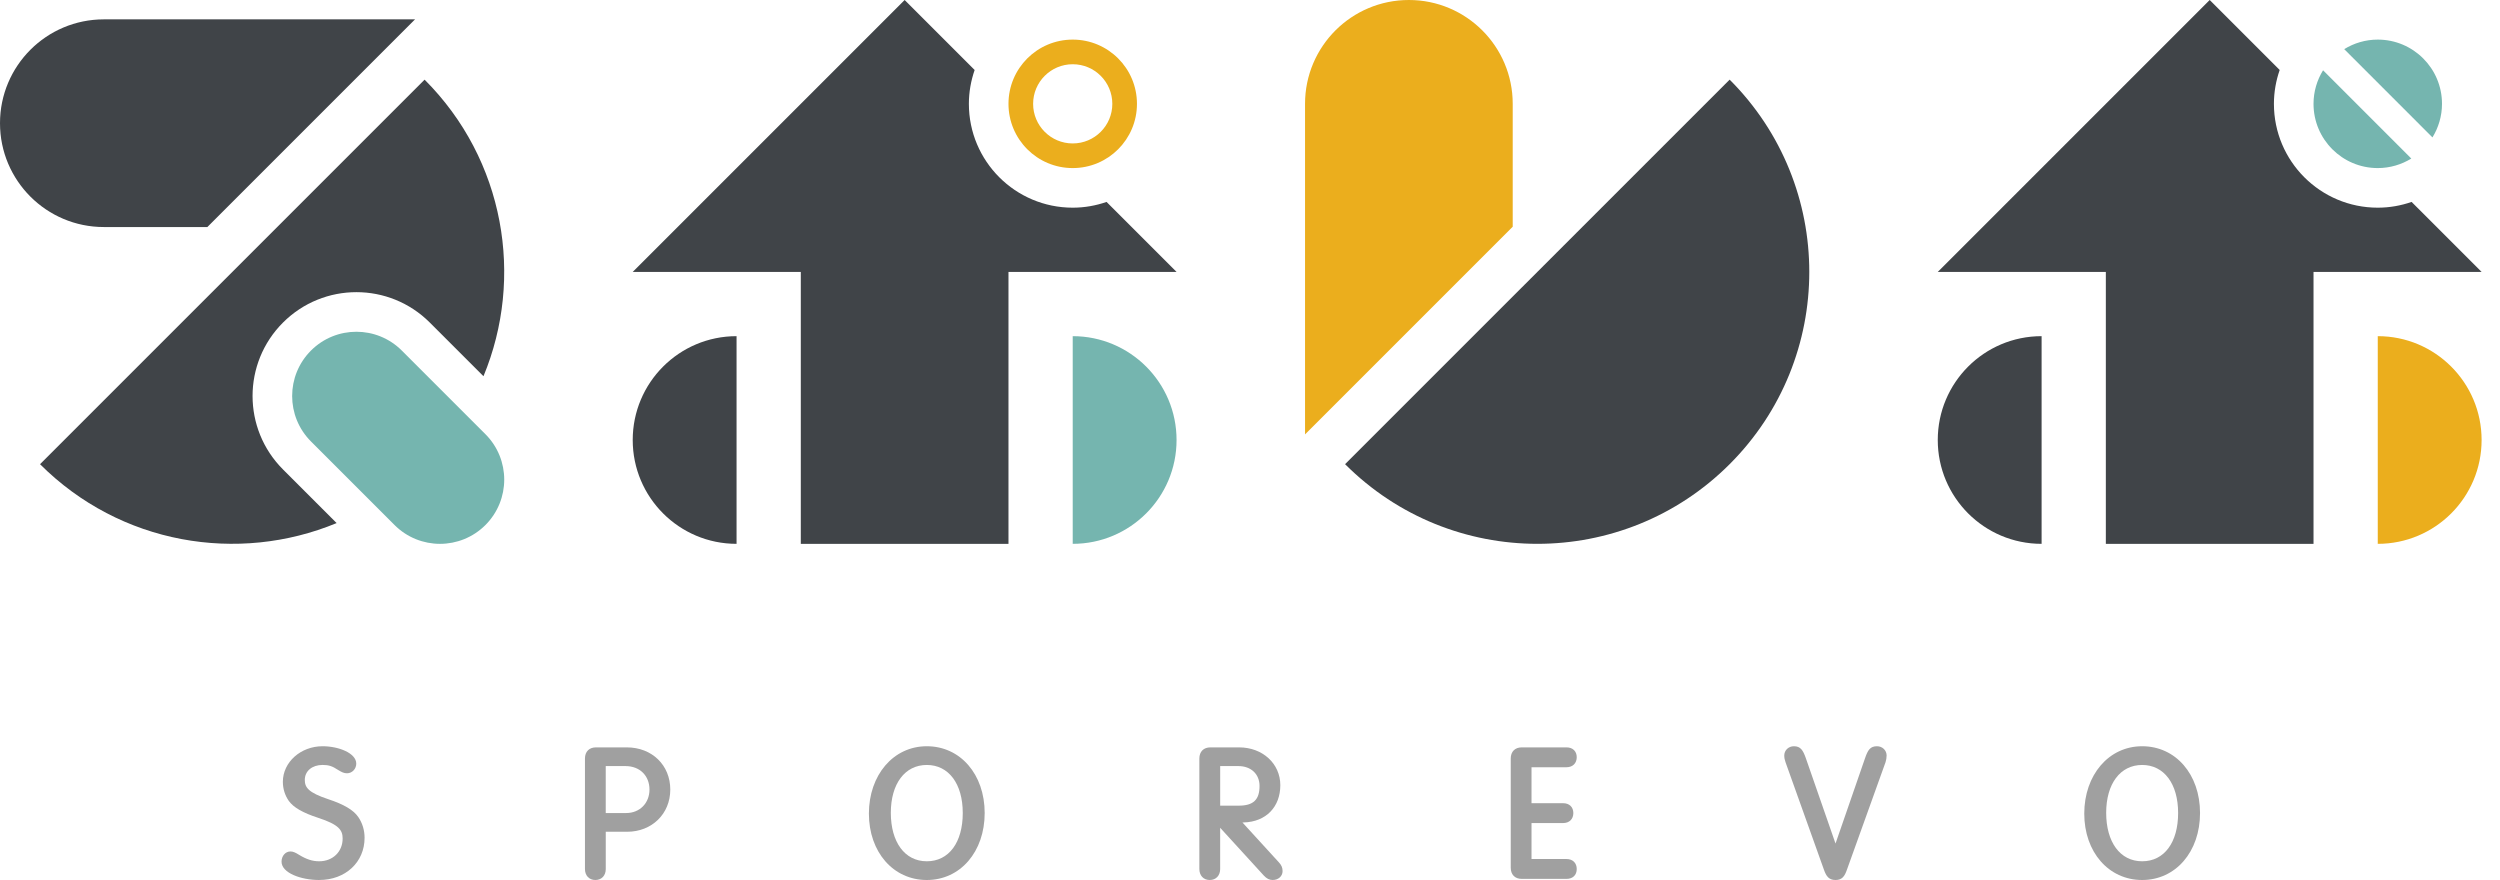
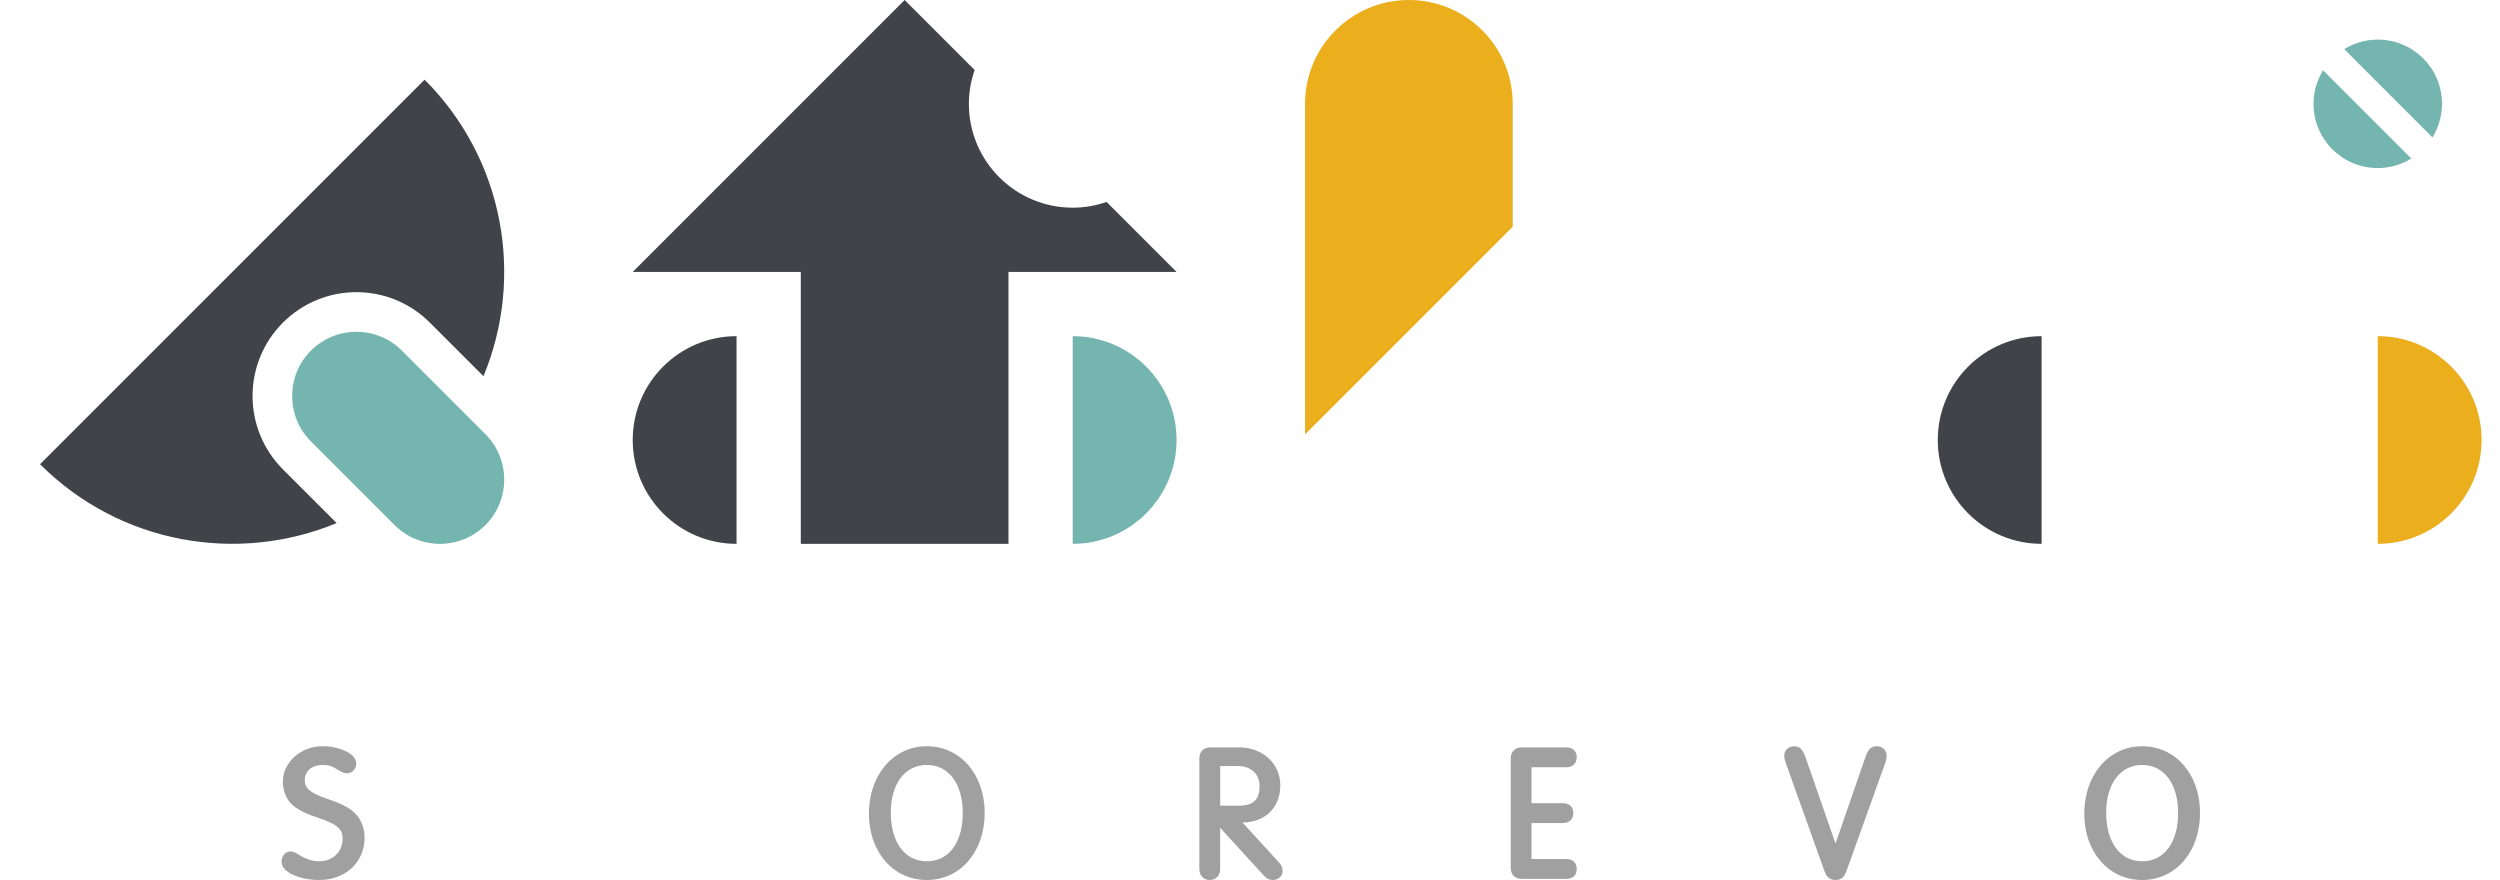
<svg xmlns="http://www.w3.org/2000/svg" width="125" height="44" viewBox="0 0 125 44" fill="none">
  <path d="M15.959 44C15.054 44 14.077 43.65 14.077 43.083C14.077 42.797 14.272 42.573 14.521 42.573C14.645 42.573 14.76 42.618 14.96 42.745C15.327 42.968 15.626 43.064 15.959 43.064C16.639 43.064 17.132 42.586 17.132 41.929C17.132 41.505 16.943 41.228 15.908 40.891C15.143 40.642 14.677 40.374 14.442 40.048C14.246 39.769 14.143 39.438 14.143 39.09C14.143 38.109 15.034 37.312 16.129 37.312C16.942 37.312 17.813 37.661 17.813 38.181C17.813 38.448 17.605 38.664 17.35 38.664C17.202 38.664 17.091 38.612 16.912 38.502C16.618 38.306 16.436 38.247 16.129 38.247C15.605 38.247 15.24 38.554 15.24 38.995C15.24 39.375 15.421 39.629 16.407 39.958C17.194 40.217 17.672 40.5 17.913 40.85C18.12 41.15 18.229 41.51 18.229 41.89C18.229 43.112 17.274 43.999 15.959 43.999L15.959 44Z" fill="#A0A0A0" />
-   <path d="M29.768 44C29.457 44 29.248 43.779 29.248 43.452V37.927C29.248 37.583 29.458 37.369 29.796 37.369H31.339C32.599 37.369 33.514 38.256 33.514 39.478C33.514 40.7 32.587 41.588 31.358 41.588H30.288V43.452C30.288 43.779 30.079 44 29.768 44H29.768ZM31.31 40.652C31.985 40.652 32.474 40.158 32.474 39.478C32.474 38.797 32.002 38.304 31.272 38.304H30.287V40.652H31.31Z" fill="#A0A0A0" />
  <path d="M46.34 44C44.663 44 43.445 42.603 43.445 40.68C43.445 38.756 44.663 37.312 46.34 37.312C48.016 37.312 49.234 38.716 49.234 40.651C49.234 42.587 48.017 44 46.34 44ZM46.34 38.248C45.247 38.248 44.541 39.187 44.541 40.642C44.541 42.096 45.23 43.064 46.34 43.064C47.449 43.064 48.138 42.117 48.138 40.651C48.138 39.186 47.432 38.248 46.34 38.248Z" fill="#A0A0A0" />
  <path d="M63.639 44C63.471 44 63.333 43.932 63.191 43.778L61.008 41.389V43.452C61.008 43.779 60.799 44 60.488 44C60.177 44 59.968 43.779 59.968 43.452V37.927C59.968 37.583 60.178 37.369 60.517 37.369H61.955C63.13 37.369 64.016 38.182 64.016 39.261C64.016 40.339 63.311 41.094 62.175 41.123L62.123 41.125L63.944 43.117C64.076 43.259 64.129 43.387 64.129 43.556C64.129 43.809 63.918 43.999 63.638 43.999L63.639 44ZM61.936 40.283C62.666 40.283 62.977 39.988 62.977 39.298C62.977 38.704 62.551 38.304 61.918 38.304H61.009V40.283H61.936H61.936Z" fill="#A0A0A0" />
  <path d="M76.085 43.944C75.747 43.944 75.537 43.73 75.537 43.386V37.927C75.537 37.583 75.747 37.369 76.085 37.369H78.327C78.637 37.369 78.837 37.562 78.837 37.861C78.837 38.16 78.637 38.362 78.327 38.362H76.576V40.16H78.157C78.466 40.16 78.667 40.353 78.667 40.652C78.667 40.951 78.471 41.153 78.157 41.153H76.576V42.951H78.327C78.637 42.951 78.837 43.148 78.837 43.452C78.837 43.756 78.637 43.944 78.327 43.944H76.085Z" fill="#A0A0A0" />
  <path d="M91.776 44C91.443 44 91.312 43.812 91.197 43.486L89.277 38.113C89.233 37.991 89.213 37.883 89.213 37.776C89.213 37.516 89.425 37.312 89.695 37.312C90.025 37.312 90.151 37.506 90.293 37.912L91.776 42.178L93.251 37.913C93.393 37.498 93.513 37.312 93.849 37.312C94.119 37.312 94.331 37.516 94.331 37.776C94.331 37.881 94.31 38.009 94.277 38.11L92.346 43.487C92.235 43.811 92.105 44 91.777 44H91.776Z" fill="#A0A0A0" />
  <path d="M107.108 44C105.431 44 104.213 42.603 104.213 40.68C104.213 38.756 105.43 37.312 107.108 37.312C108.785 37.312 110.002 38.716 110.002 40.651C110.002 42.587 108.785 44 107.108 44ZM107.108 38.248C106.015 38.248 105.309 39.187 105.309 40.642C105.309 42.096 105.998 43.064 107.108 43.064C108.217 43.064 108.906 42.117 108.906 40.651C108.906 39.186 108.2 38.248 107.108 38.248Z" fill="#A0A0A0" />
  <path d="M36.828 27.192C33.96 27.192 31.636 24.868 31.636 22C31.636 19.132 33.96 16.808 36.828 16.808V27.192Z" fill="#404448" />
  <path d="M58.828 22C58.828 24.868 56.504 27.192 53.636 27.192V16.808C56.504 16.808 58.828 19.132 58.828 22Z" fill="#75B5AF" />
  <path d="M55.328 10.096C54.797 10.28 54.23 10.384 53.636 10.384C50.768 10.384 48.444 8.06 48.444 5.192C48.444 4.599 48.549 4.031 48.732 3.5L45.232 0L31.636 13.596H40.04V27.192H50.424V13.596H58.828L55.328 10.096Z" fill="#404448" />
-   <path d="M53.636 1.98C51.862 1.98 50.424 3.418 50.424 5.192C50.424 6.966 51.862 8.404 53.636 8.404C55.41 8.404 56.848 6.966 56.848 5.192C56.848 3.418 55.41 1.98 53.636 1.98ZM53.636 7.172C52.543 7.172 51.656 6.285 51.656 5.192C51.656 4.099 52.543 3.212 53.636 3.212C54.73 3.212 55.616 4.099 55.616 5.192C55.616 6.285 54.73 7.172 53.636 7.172Z" fill="#EBAE1D" />
  <path d="M102.08 27.192C99.212 27.192 96.888 24.868 96.888 22C96.888 19.132 99.212 16.808 102.08 16.808V27.192Z" fill="#404448" />
  <path d="M124.08 22C124.08 24.868 121.756 27.192 118.888 27.192V16.808C121.756 16.808 124.08 19.132 124.08 22Z" fill="#EBAE1D" />
-   <path d="M120.58 10.096C120.049 10.28 119.481 10.384 118.888 10.384C116.02 10.384 113.696 8.06 113.696 5.192C113.696 4.599 113.8 4.031 113.984 3.5L110.484 0L96.888 13.596H105.292V27.192H115.676V13.596H124.08L120.58 10.096Z" fill="#404448" />
  <path d="M121.623 6.87C121.923 6.381 122.1 5.807 122.1 5.192C122.1 3.418 120.662 1.98 118.888 1.98C118.273 1.98 117.699 2.157 117.211 2.457L121.623 6.87Z" fill="#75B5AF" />
  <path d="M116.153 3.514C115.853 4.003 115.676 4.577 115.676 5.192C115.676 6.966 117.114 8.404 118.888 8.404C119.503 8.404 120.077 8.227 120.565 7.927L116.153 3.514Z" fill="#75B5AF" />
  <path d="M70.444 0C67.576 0 65.252 2.324 65.252 5.192V21.72L75.636 11.336V5.192C75.636 2.324 73.312 0 70.444 0Z" fill="#EBAE1D" />
-   <path d="M86.482 3.982L67.254 23.209C72.564 28.519 81.173 28.519 86.482 23.209C91.792 17.9 91.792 9.291 86.482 3.982Z" fill="#404448" />
-   <path d="M5.192 0.968C2.324 0.968 0 3.293 0 6.16C0 9.027 2.324 11.352 5.192 11.352H10.368L20.752 0.968H5.192Z" fill="#404448" />
  <path d="M24.271 21.709L20.091 17.529C18.836 16.274 16.803 16.274 15.548 17.529C14.294 18.784 14.294 20.817 15.548 22.072L19.728 26.252C20.983 27.506 23.016 27.506 24.271 26.252C25.525 24.997 25.525 22.964 24.271 21.709Z" fill="#75B5AF" />
  <path d="M14.149 23.471C12.121 21.443 12.121 18.156 14.149 16.129C16.177 14.101 19.464 14.101 21.491 16.129L24.174 18.811C26.219 13.881 25.239 7.992 21.23 3.983L2.002 23.21C6.011 27.219 11.9 28.199 16.831 26.154L14.148 23.471H14.149Z" fill="#404448" />
</svg>